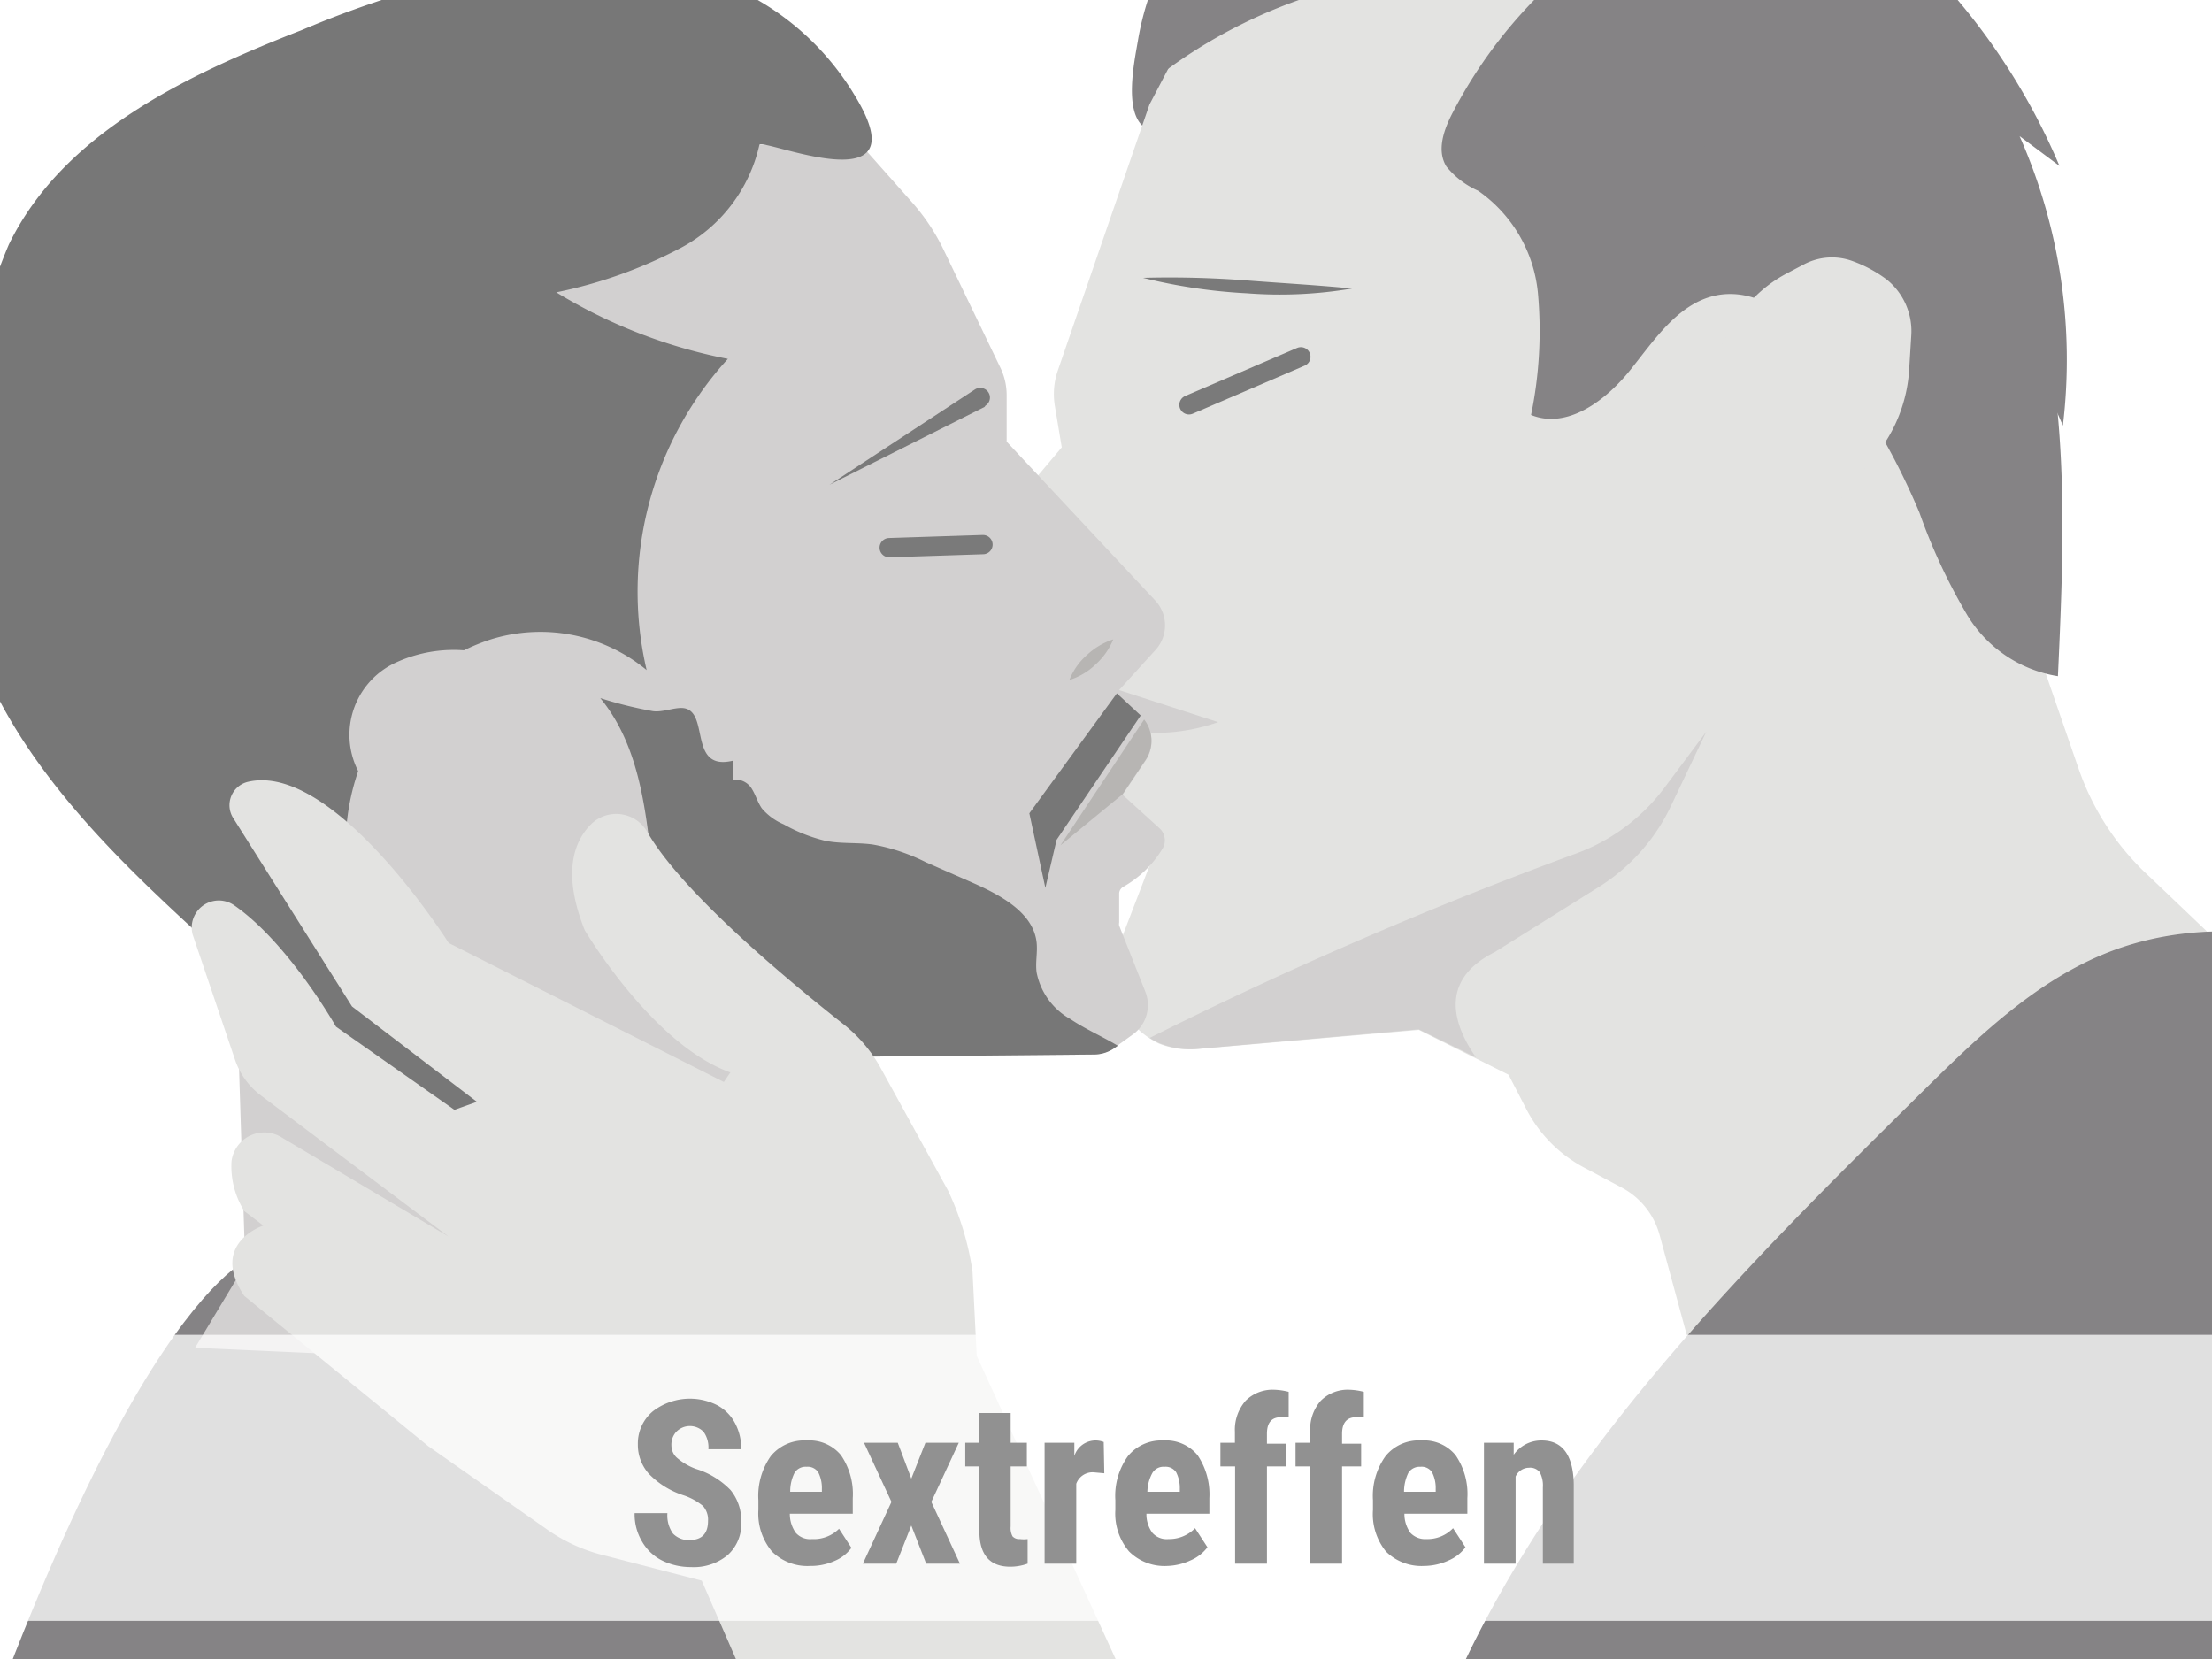
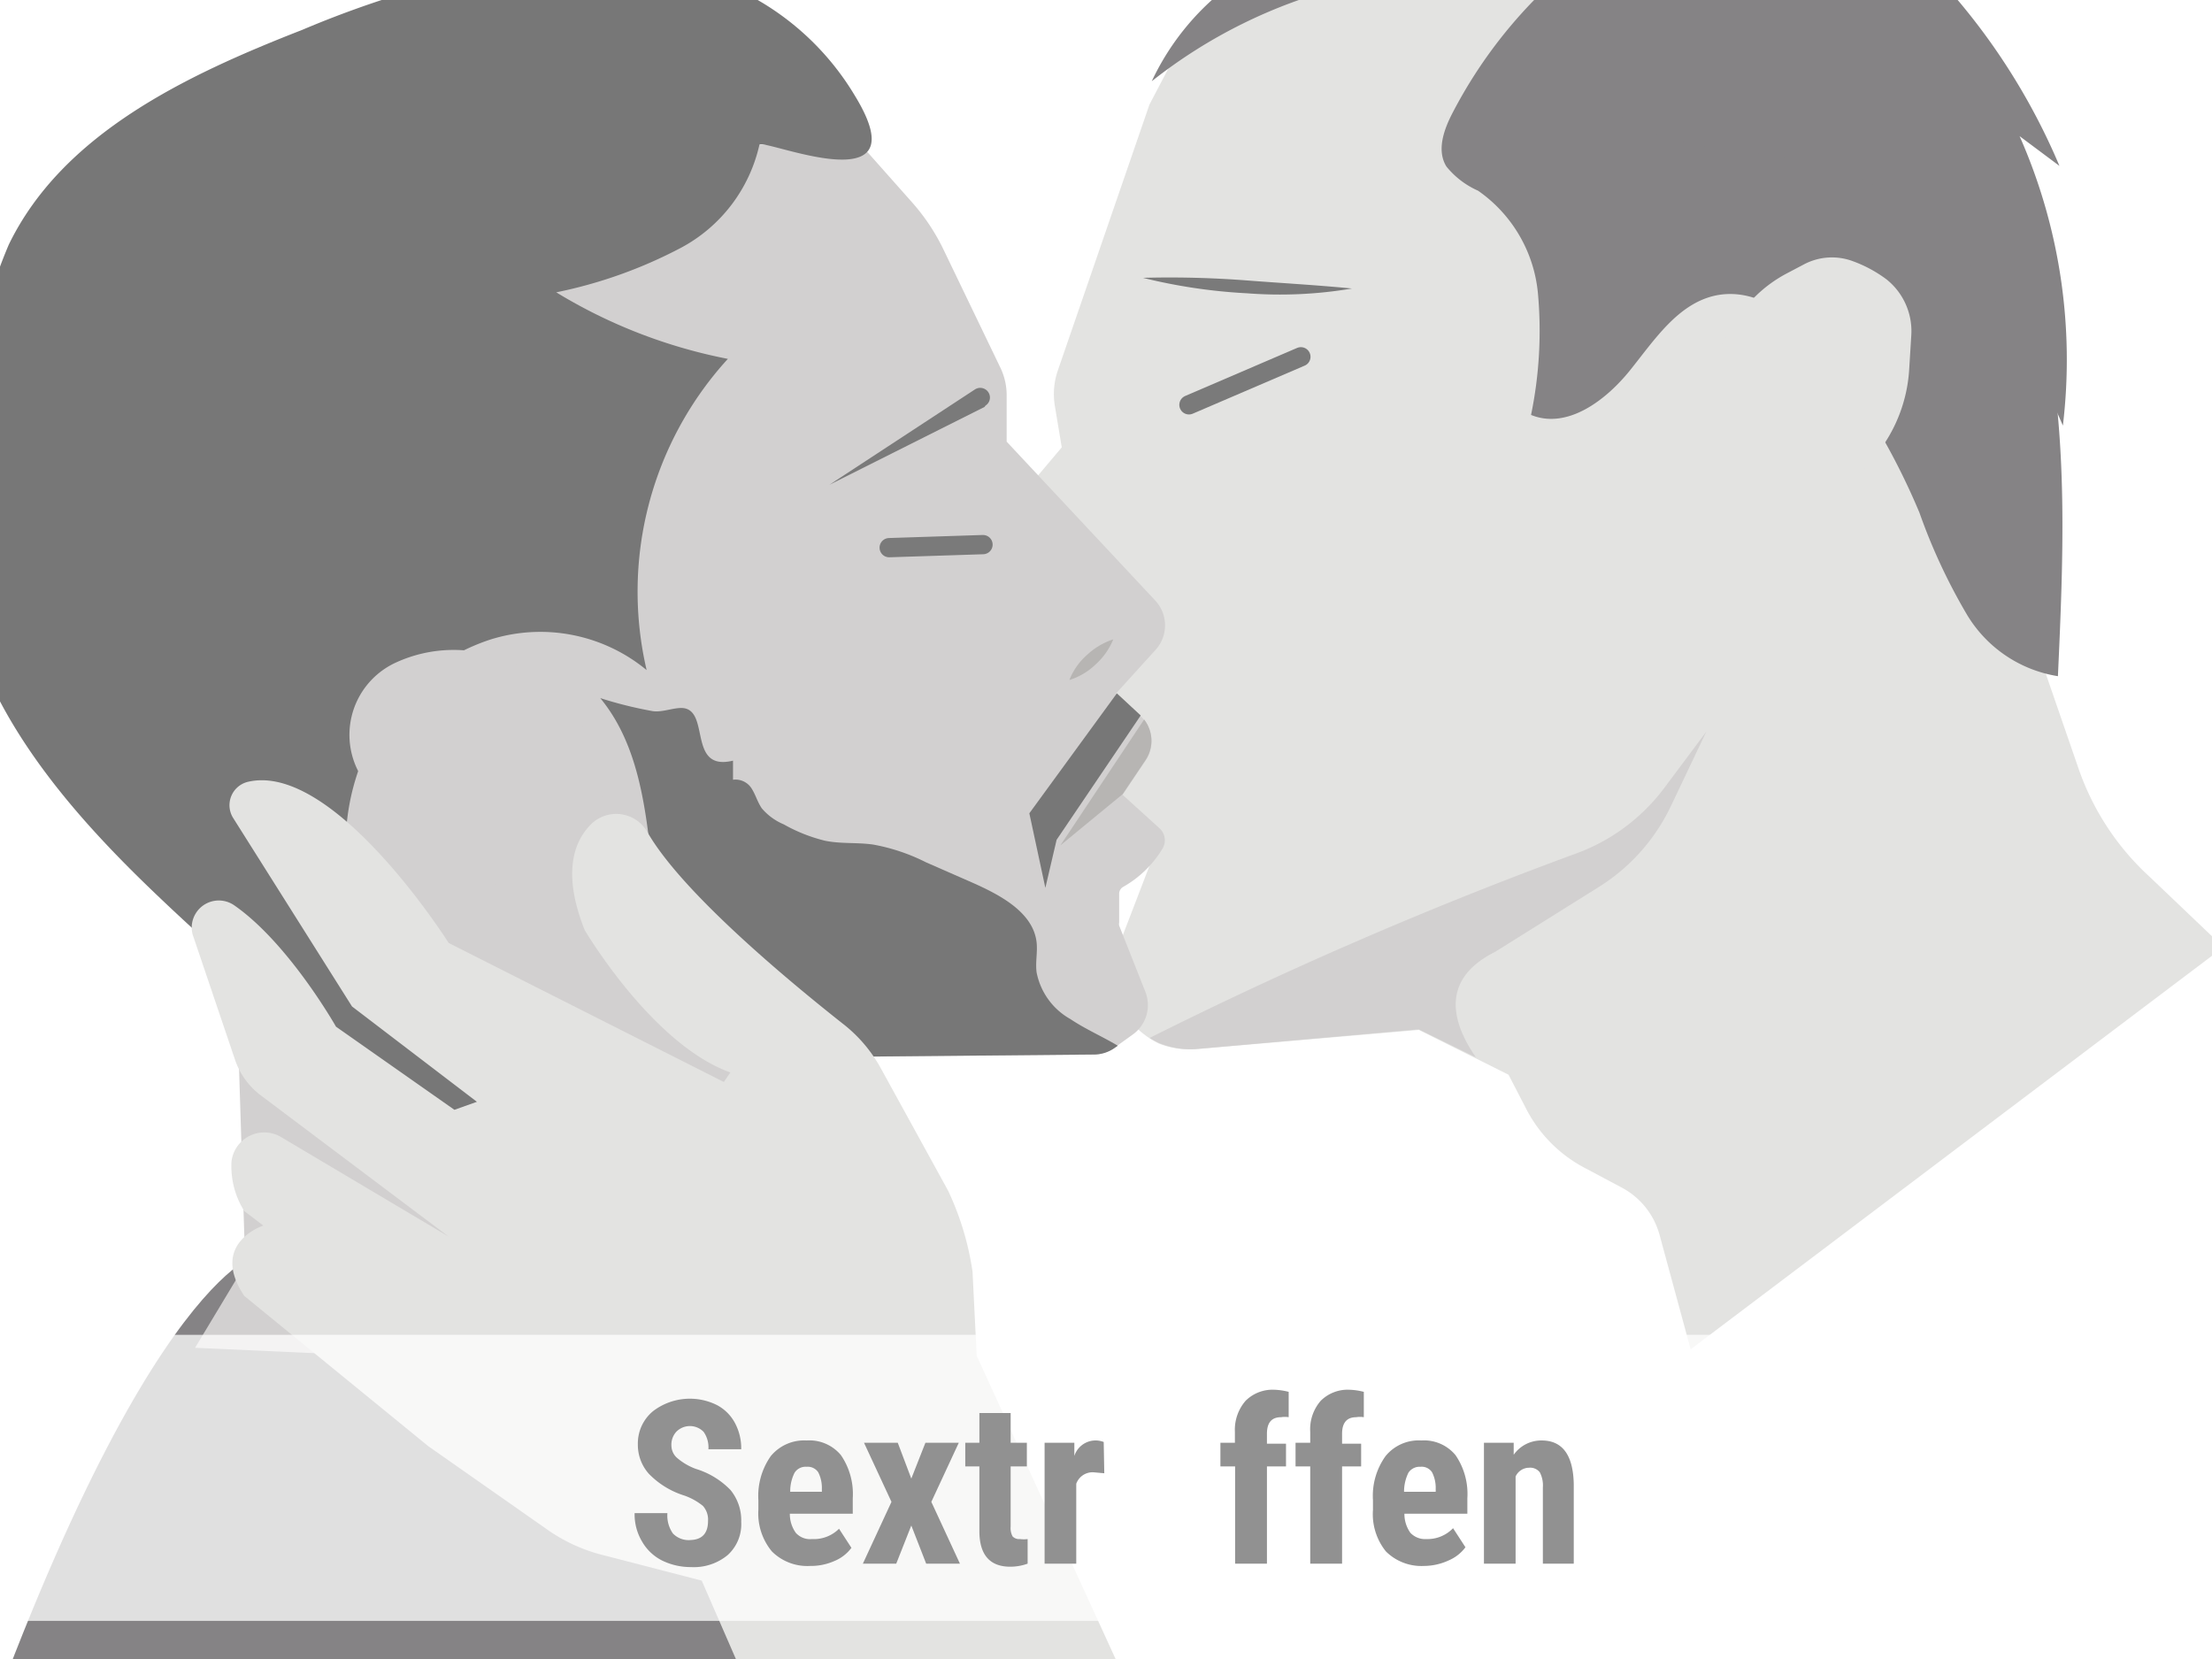
<svg xmlns="http://www.w3.org/2000/svg" id="Ebene_1" viewBox="0 0 116 87" width="116" height="87">
  <defs>
    <style>.cls-1,.cls-8{fill:none;}.cls-2{clip-path:url(#clip-path);}.cls-13,.cls-3{fill:#fff;}.cls-4{clip-path:url(#clip-path-2);}.cls-12,.cls-5{fill:#858385;}.cls-6{fill:#e3e3e1;}.cls-7{fill:#d2d0d0;}.cls-8{stroke:#7a7a7a;stroke-linecap:round;stroke-width:1.01px;}.cls-12,.cls-8{stroke-miterlimit:10;}.cls-9{fill:#7a7a7a;}.cls-10{fill:#b7b5b3;}.cls-11{fill:#777;}.cls-12{stroke:#858385;stroke-width:0.07px;}.cls-13{opacity:0.75;}.cls-14{fill:#919191;}</style>
    <clipPath id="clip-path">
      <rect class="cls-1" width="116" height="87" />
    </clipPath>
    <clipPath id="clip-path-2">
      <rect class="cls-1" x="-8.15" y="-7.47" width="126" height="95" transform="translate(109.71 80.05) rotate(-180)" />
    </clipPath>
  </defs>
  <g id="Sextreffen">
    <g class="cls-2">
      <rect class="cls-3" width="116" height="87" />
      <g class="cls-4">
        <path class="cls-5" d="M13.46,65.81S6.29,67.49-4.39,101.55H51.55L34.1,68.16Z" />
-         <path class="cls-5" d="M61.73-3.28a14.94,14.94,0,0,1,8.14-6.28,3.54,3.54,0,0,1,1.9-.2c1.44.36,2,2.1,2.08,3.58a12.67,12.67,0,0,1-4.3,10A12.39,12.39,0,0,1,65,6.31c-1.14.35-3.93,1.17-5,.36s-.52-3.41-.33-4.52A14.77,14.77,0,0,1,61.73-3.28Z" />
        <path class="cls-6" d="M60.28,5.48l-4.8,13.93a3.8,3.8,0,0,0-.16,1.89l.36,2.16-5.22,6.19,7,5.62,1.17,7.47,1.5,1.06a1,1,0,0,1,.34,1.11l-2.26,5.88a4.61,4.61,0,0,0,2.55,3.93,4.37,4.37,0,0,0,2.06.29l11.59-1,4.7,2.35L80,58.08a7.25,7.25,0,0,0,3.15,3.19l1.88,1a4,4,0,0,1,2,2.49l1.63,6,27.94-21.09L112.75,46A13.79,13.79,0,0,1,109,40.3l-2.2-6.37-5-24.5-12.08-6-10-8L69.51-3.24,62.63,1Z" />
-         <path class="cls-7" d="M63.88,37.87l-6.18-2,.86,2.35A9.86,9.86,0,0,0,63.88,37.87Z" />
        <line class="cls-8" x1="62.35" y1="21.23" x2="68.22" y2="18.71" />
        <path class="cls-9" d="M59.94,14.57c1.85-.05,3.67,0,5.49.14s3.64.24,5.47.42a22.6,22.6,0,0,1-5.51.25A28.81,28.81,0,0,1,59.94,14.57Z" />
        <path class="cls-7" d="M39.8,55.46H40l17.34-.16a1.9,1.9,0,0,0,1.12-.37l1-.72A1.9,1.9,0,0,0,60.06,52l-1.37-3.46a.41.41,0,0,1,0-.16l0-1.54a.42.42,0,0,1,.21-.33h0a5.67,5.67,0,0,0,2.06-2h0a.85.85,0,0,0-.15-1.07l-1.94-1.76,1.21-1.8a1.81,1.81,0,0,0-.27-2.33l-1.28-1.19,2.06-2.27a1.91,1.91,0,0,0,0-2.59l-7.8-8.34V20.72a3.31,3.31,0,0,0-.32-1.42l-3-6.23a10.76,10.76,0,0,0-1.65-2.47L45.29,7.75,33.65,7.41,23.3,21.34l-11,27.24.56,17.73-2.63,4.37,32.11,1.45Z" />
        <line class="cls-8" x1="51.55" y1="28.56" x2="46.63" y2="28.72" />
        <path class="cls-9" d="M51.63,21.34,43.5,25.42l7.63-5a.51.51,0,0,1,.7.15.5.5,0,0,1-.15.7Z" />
        <path class="cls-10" d="M58.38,33.53a3.6,3.6,0,0,1-.92,1.31,3.48,3.48,0,0,1-1.38.82A3.38,3.38,0,0,1,57,34.35,3.65,3.65,0,0,1,58.38,33.53Z" />
        <path class="cls-11" d="M38.55-.61A20.59,20.59,0,0,0,27.05-1.8,53.8,53.8,0,0,0,15.84,1.57C9.77,3.94,3.29,7,.46,12.83a27.56,27.56,0,0,0-2,7.52,33.69,33.69,0,0,0-.64,9.8c.86,6.66,5.54,12.15,10.4,16.78A120.45,120.45,0,0,0,23.63,59.4a8.59,8.59,0,0,0,2.7,1.4,3.12,3.12,0,0,0,2.87-.54A7.77,7.77,0,0,0,26.05,56C24.62,55,23,54.1,21.7,52.9a12,12,0,0,1-2.4-13.72,10.9,10.9,0,0,1,6.38-5.63,8.75,8.75,0,0,1,8.23,1.59,18.1,18.1,0,0,1,4.26-16.32,27.28,27.28,0,0,1-9-3.49A24.4,24.4,0,0,0,35.7,13a8.14,8.14,0,0,0,4.12-5.39c0-.47,8.63,3.31,5-2.61A14.19,14.19,0,0,0,38.55-.61Z" />
        <path class="cls-11" d="M37.26,53.87c-2.19-2.26-2.72-5.51-3.07-8.56s-.72-6.28-2.71-8.7a21.37,21.37,0,0,0,2.68.67c.59.13,1.35-.28,1.84-.11,1.15.39.16,3.27,2.44,2.72l0,1a1,1,0,0,1,1,.5c.19.31.29.68.51,1a3.06,3.06,0,0,0,1.15.84,8.47,8.47,0,0,0,2.17.86c.83.17,1.68.08,2.52.2a10.17,10.17,0,0,1,2.77.93L51,46.29c1.49.66,3.18,1.57,3.36,3.12.06.52-.07,1.05,0,1.58a3.59,3.59,0,0,0,1.77,2.45c.79.53,1.67.91,2.49,1.4l-.13.09a1.9,1.9,0,0,1-1.12.37L40,55.46H39.8l0,.22A9.38,9.38,0,0,1,37.26,53.87Z" />
        <polygon class="cls-11" points="54.82 46.56 53.98 42.65 58.57 36.36 59.82 37.52 55.41 44.04 54.82 46.56" />
        <path class="cls-5" d="M60.4,4.26A26.79,26.79,0,0,1,81.63-1.13a24.87,24.87,0,0,0-5.43,7c-.47.89-.88,2-.35,2.86A4.45,4.45,0,0,0,77.51,10a7.39,7.39,0,0,1,3.14,5.37,21.82,21.82,0,0,1-.36,6.39c1.89.77,3.91-.75,5.19-2.34S88,15.9,90,15.49c2.37-.47,4.53,1.44,6,3.35a36.31,36.31,0,0,1,4.66,8.05,30.42,30.42,0,0,0,2.5,5.36,6.81,6.81,0,0,0,4.76,3.21c.28-6.15.55-12.37-.69-18.4S103,5.12,98,1.56a29.59,29.59,0,0,0-8.56-3.88A12.5,12.5,0,0,0,85.68-3c-1.28,0-2.62-1.47-3.48-.52C78.4-5.21,74-4,69.94-3.21A13.43,13.43,0,0,0,60.4,4.26Z" />
        <path class="cls-5" d="M79.72-12.66a59.15,59.15,0,0,1,11.6-.05,19.17,19.17,0,0,0-5,.93,16.84,16.84,0,0,1,11.24,5L93-7.89A33.93,33.93,0,0,1,108,8.7l-2.09-1.56a29,29,0,0,1,2.27,15.18,41.16,41.16,0,0,0-4.55-8,15.61,15.61,0,0,0-7.28-5.46c-2.54-.83-5.28-.78-7.89-1.36S83.16,5.4,82.41,2.84a24.4,24.4,0,0,1-.42-3,3.46,3.46,0,0,0-1.44-2.52,4.43,4.43,0,0,0-2.86-.23L69.6-1.73A2.24,2.24,0,0,1,67.69-2a1.92,1.92,0,0,1-.45-1.24c-.21-2.43.44-5,2.61-6.28A26.12,26.12,0,0,1,79.72-12.66Z" />
        <path class="cls-6" d="M93.66,14.36l.93-.49a3.14,3.14,0,0,1,2.61-.16,6.88,6.88,0,0,1,1.73.94,3.47,3.47,0,0,1,1.3,2.94l-.11,1.78a7.9,7.9,0,0,1-1.78,4.54L96.4,26.3a5.46,5.46,0,0,1-4.23,2h-1.6L88.3,21.59,90.92,17A7,7,0,0,1,93.66,14.36Z" />
        <path class="cls-7" d="M82.54,44.8a10.13,10.13,0,0,0,4.7-3.43l2.24-3-1.86,3.91a10.13,10.13,0,0,1-3.8,4.25L78.4,49.92c-3.1,1.55-2.06,4-1,5.53l-3-1.47L62.87,55a4.37,4.37,0,0,1-2.06-.29,3.66,3.66,0,0,1-.52-.28A217,217,0,0,1,82.54,44.8Z" />
        <path class="cls-7" d="M27.16,34.88l-.58-.24a7.26,7.26,0,0,0-5.83.11h0A4.17,4.17,0,0,0,19.13,41l1.51,2a7.67,7.67,0,0,0,3.24,2.53l2.52,1a4.32,4.32,0,0,0,3.85-.27l1.28-.75.11-6.32Z" />
        <path class="cls-6" d="M51.22,71.1,51,66.68a15.05,15.05,0,0,0-1.28-4.24L46.18,56a7.56,7.56,0,0,0-2-2.33c-2.53-2-8.34-6.76-10.21-10a1.88,1.88,0,0,0-3-.42c-.91.93-1.47,2.6-.31,5.52,0,0,3.53,6,7.64,7.47l-.34.5L23.53,49.45S17.52,39.94,13,41a1.26,1.26,0,0,0-.77,1.9l6.23,9.88,6.55,5-1.18.42-6.21-4.36s-2.49-4.4-5.36-6.38A1.42,1.42,0,0,0,10.1,49l2.21,6.53a3.91,3.91,0,0,0,1.39,1.93l9.83,7.39-8.77-5.21a1.73,1.73,0,0,0-2.62,1.27,4.42,4.42,0,0,0,.67,2.6l1,.76s-2.85.92-1,3.69l9.65,7.88,6.25,4.38a8.79,8.79,0,0,0,2.83,1.31l5.26,1.36L45,101.72l20.63.84Z" />
        <path class="cls-10" d="M60,37.73a1.82,1.82,0,0,1,.08,2.12l-1.21,1.8-3.26,2.68Z" />
-         <path class="cls-12" d="M138.1,64c-2.71-5-6.45-9.53-11.38-12.35s-11.14-3.74-16.39-1.58c-3.72,1.54-6.68,4.43-9.54,7.25-6.54,6.46-13.12,13-18.41,20.47s-9.29,16.14-10,25.28l61.43,1.9c3.48.11,7.22.14,10.1-1.81a11.88,11.88,0,0,0,4.44-7c1.41-5.29.77-12.09-2.87-16.4S140.85,69,138.1,64Z" />
      </g>
      <rect class="cls-13" x="-5.25" y="70" width="126.5" height="15" />
      <path class="cls-14" d="M37.13,79.76a1.07,1.07,0,0,0-.27-.79,3.22,3.22,0,0,0-1-.55,4.41,4.41,0,0,1-1.84-1.14,2.28,2.28,0,0,1-.57-1.54A2.19,2.19,0,0,1,34.25,74a3.18,3.18,0,0,1,3.34-.32,2.27,2.27,0,0,1,.95.94A2.8,2.8,0,0,1,38.87,76H37.15a1.41,1.41,0,0,0-.25-.91,1,1,0,0,0-1.44,0,1,1,0,0,0-.25.72.87.87,0,0,0,.28.63,3.23,3.23,0,0,0,1,.59,4.23,4.23,0,0,1,1.82,1.11,2.5,2.5,0,0,1,.56,1.67,2.18,2.18,0,0,1-.71,1.74,2.78,2.78,0,0,1-1.92.63,3.42,3.42,0,0,1-1.51-.34,2.51,2.51,0,0,1-1.06-1,2.78,2.78,0,0,1-.39-1.49H35a1.63,1.63,0,0,0,.29,1.07,1.15,1.15,0,0,0,.94.34Q37.13,80.72,37.13,79.76Z" />
      <path class="cls-14" d="M42.48,82.12a2.63,2.63,0,0,1-2-.76,3.11,3.11,0,0,1-.71-2.18v-.51a3.63,3.63,0,0,1,.65-2.31,2.27,2.27,0,0,1,1.88-.82,2.15,2.15,0,0,1,1.8.77,3.6,3.6,0,0,1,.62,2.26v.81h-3.3a1.7,1.7,0,0,0,.31,1,1,1,0,0,0,.85.33A1.87,1.87,0,0,0,44,80.17l.65,1a2.11,2.11,0,0,1-.89.69A3.05,3.05,0,0,1,42.48,82.12Zm-1-3.89H43.1v-.16a1.8,1.8,0,0,0-.19-.86.66.66,0,0,0-.61-.29.68.68,0,0,0-.63.31A2.13,2.13,0,0,0,41.44,78.23Z" />
      <path class="cls-14" d="M47.79,77.54l.74-1.88h1.75l-1.44,3.1L50.34,82H48.57l-.78-2L47,82H45.25l1.5-3.24-1.44-3.1h1.77Z" />
      <path class="cls-14" d="M53,74.1v1.56h.85V76.9H53v3.15a.93.93,0,0,0,.1.52.47.47,0,0,0,.39.14,1.54,1.54,0,0,0,.4,0l0,1.29a2.67,2.67,0,0,1-.91.16c-1.07,0-1.61-.62-1.62-1.84V76.9h-.74V75.66h.74V74.1Z" />
      <path class="cls-14" d="M57.91,77.26l-.55-.05a.91.91,0,0,0-.92.6V82H54.78V75.66h1.56l0,.69a1.17,1.17,0,0,1,1.54-.73Z" />
-       <path class="cls-14" d="M61.21,82.12a2.63,2.63,0,0,1-2-.76,3.07,3.07,0,0,1-.72-2.18v-.51a3.57,3.57,0,0,1,.66-2.31A2.26,2.26,0,0,1,61,75.54a2.15,2.15,0,0,1,1.8.77,3.67,3.67,0,0,1,.62,2.26v.81h-3.3a1.64,1.64,0,0,0,.31,1,1,1,0,0,0,.85.33,1.89,1.89,0,0,0,1.39-.57l.65,1a2.18,2.18,0,0,1-.89.69A3.12,3.12,0,0,1,61.21,82.12Zm-1-3.89h1.66v-.16a1.8,1.8,0,0,0-.19-.86.66.66,0,0,0-.61-.29.68.68,0,0,0-.63.31A2.13,2.13,0,0,0,60.17,78.23Z" />
      <path class="cls-14" d="M64.77,82V76.9H64V75.66h.76v-.57a2.31,2.31,0,0,1,.56-1.63,2,2,0,0,1,1.51-.58,3.47,3.47,0,0,1,.75.11v1.33a1.22,1.22,0,0,0-.4,0c-.5,0-.74.29-.74.87v.52h1V76.9h-1V82Z" />
      <path class="cls-14" d="M68.71,82V76.9h-.77V75.66h.77v-.57a2.27,2.27,0,0,1,.55-1.63,2,2,0,0,1,1.51-.58,3.47,3.47,0,0,1,.75.11v1.33a1.22,1.22,0,0,0-.4,0c-.49,0-.74.29-.74.87v.52h1V76.9h-1V82Z" />
      <path class="cls-14" d="M74.68,82.12a2.64,2.64,0,0,1-2-.76A3.11,3.11,0,0,1,72,79.18v-.51a3.57,3.57,0,0,1,.66-2.31,2.24,2.24,0,0,1,1.88-.82,2.14,2.14,0,0,1,1.79.77,3.6,3.6,0,0,1,.62,2.26v.81h-3.3a1.7,1.7,0,0,0,.31,1,1.06,1.06,0,0,0,.85.33,1.85,1.85,0,0,0,1.39-.57l.65,1a2.14,2.14,0,0,1-.88.69A3.12,3.12,0,0,1,74.68,82.12Zm-1.05-3.89h1.66v-.16a1.8,1.8,0,0,0-.19-.86.65.65,0,0,0-.61-.29.7.7,0,0,0-.63.31A2.26,2.26,0,0,0,73.63,78.23Z" />
      <path class="cls-14" d="M79.38,75.66l0,.63a1.77,1.77,0,0,1,1.47-.75c1.09,0,1.65.77,1.68,2.29V82H80.91V78a1.48,1.48,0,0,0-.16-.79.64.64,0,0,0-.57-.24.78.78,0,0,0-.7.46V82H77.82V75.66Z" />
    </g>
  </g>
</svg>